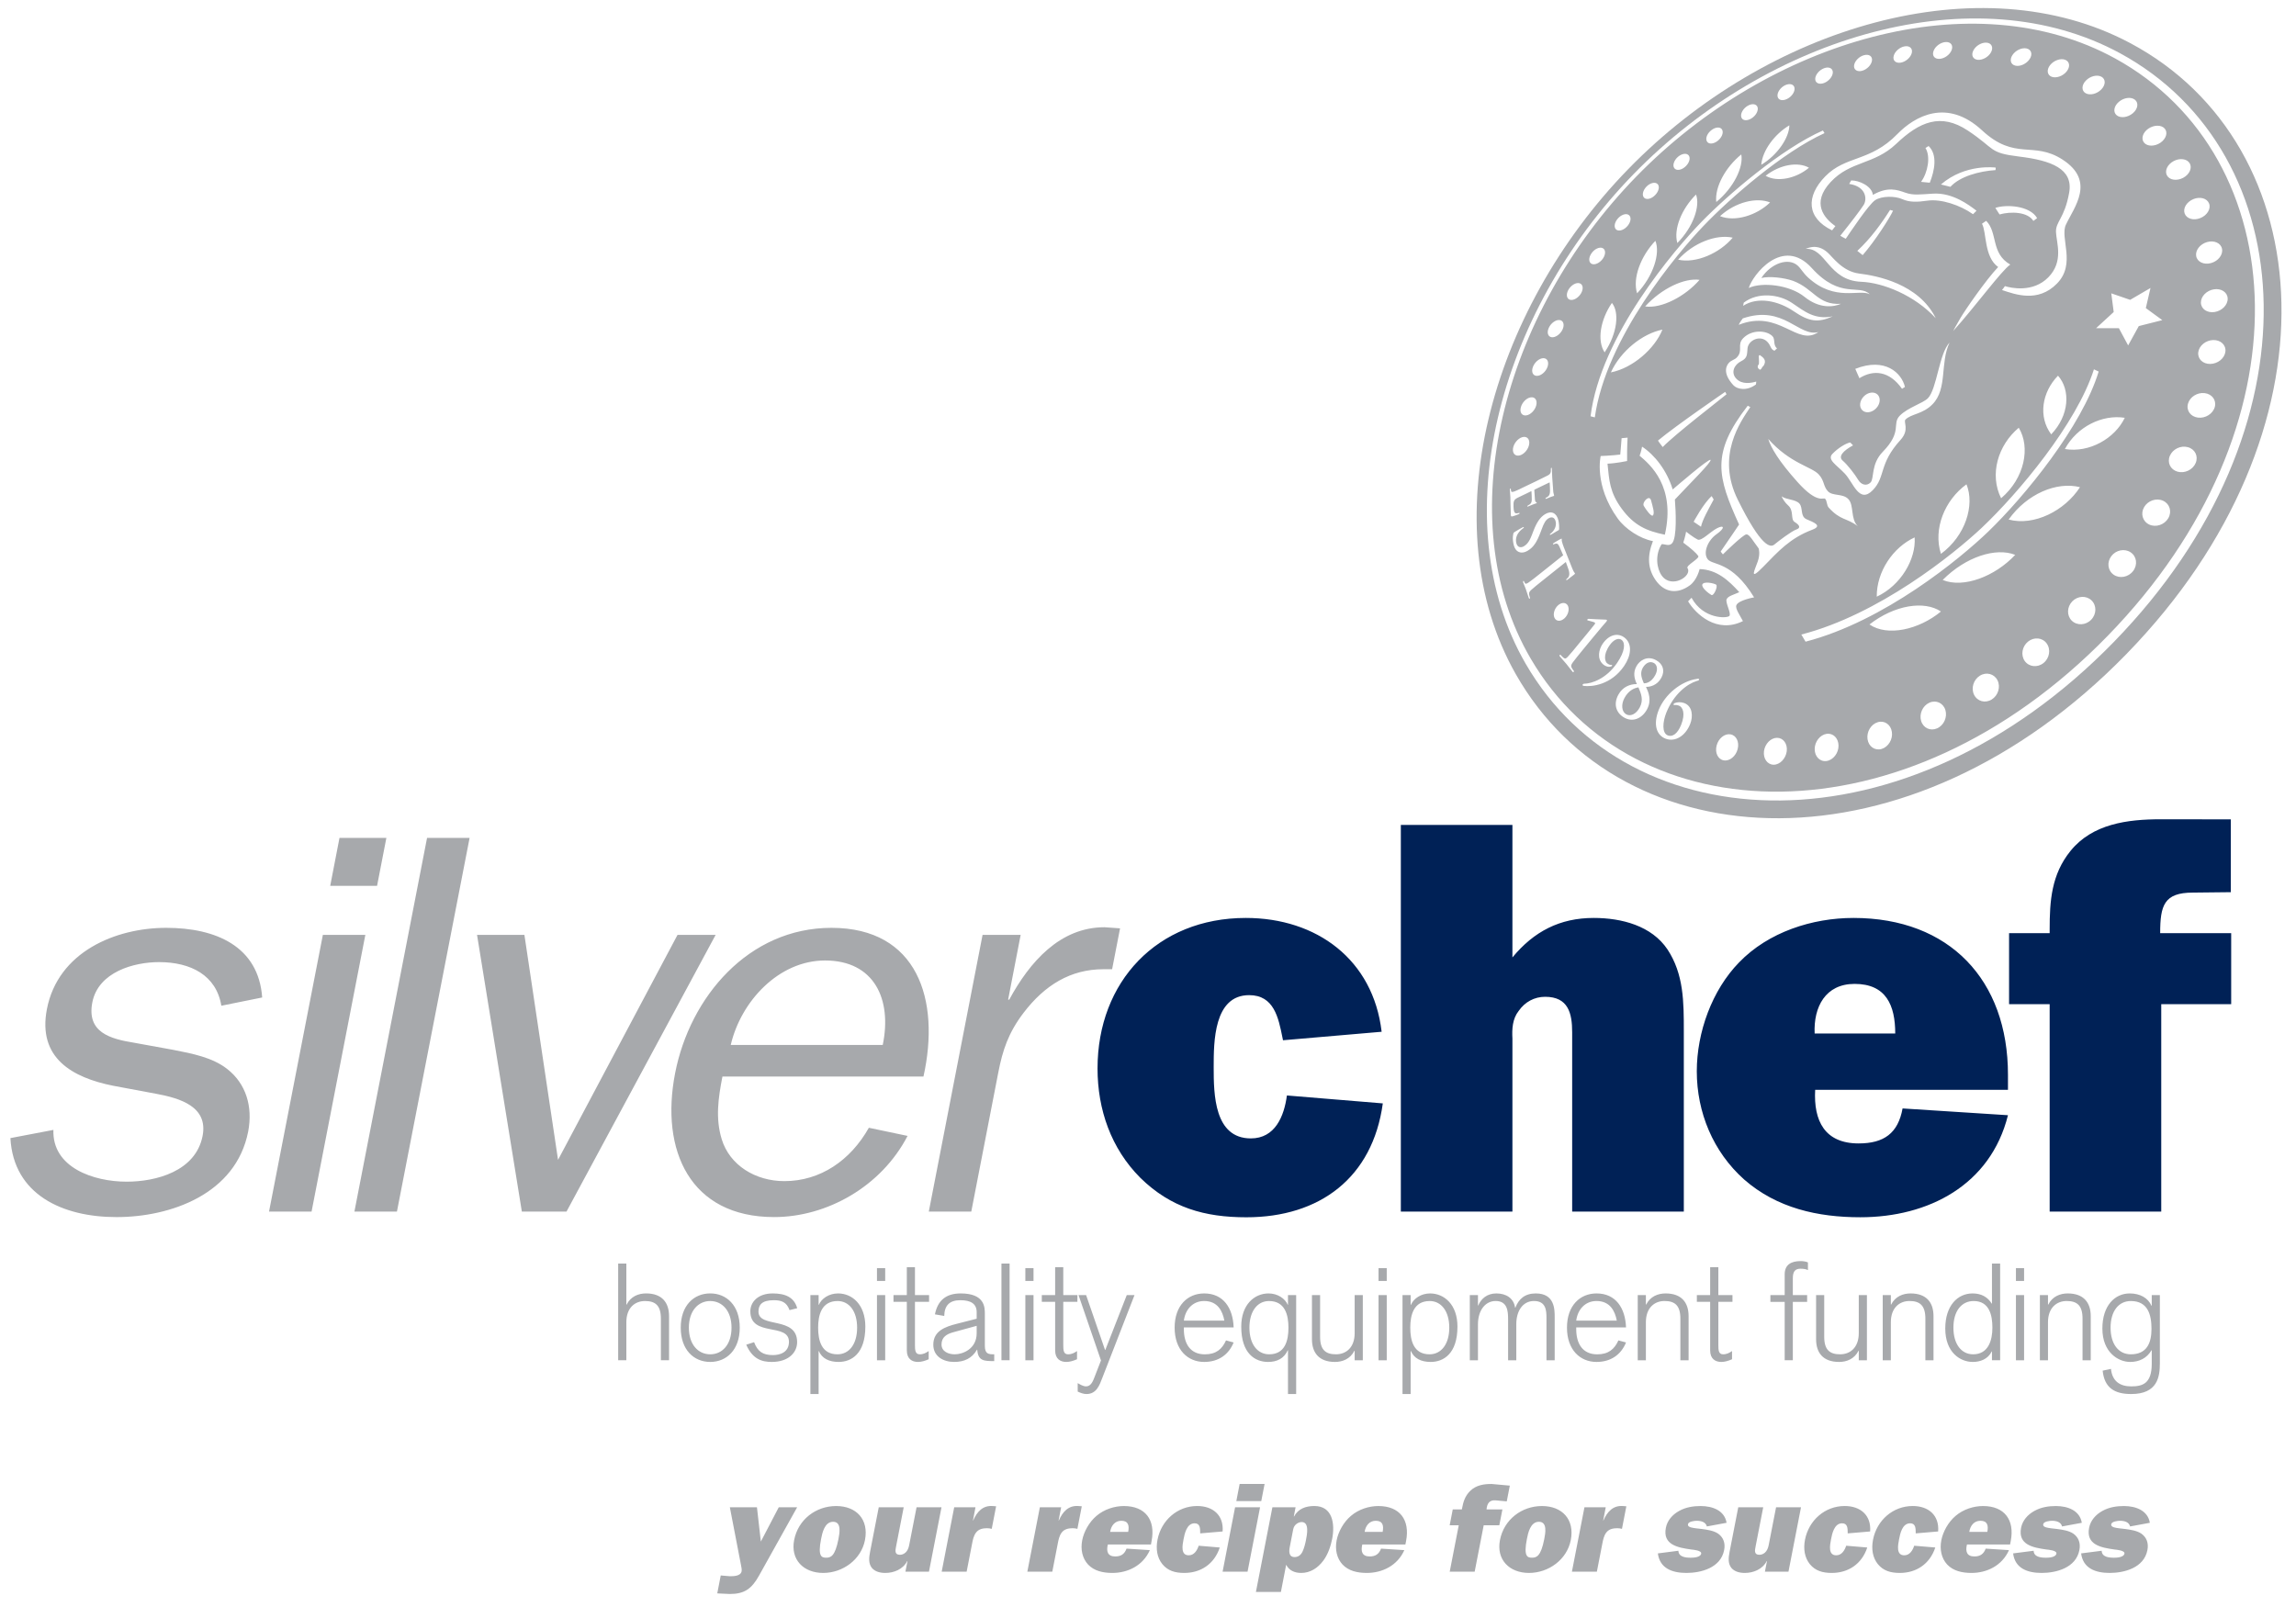
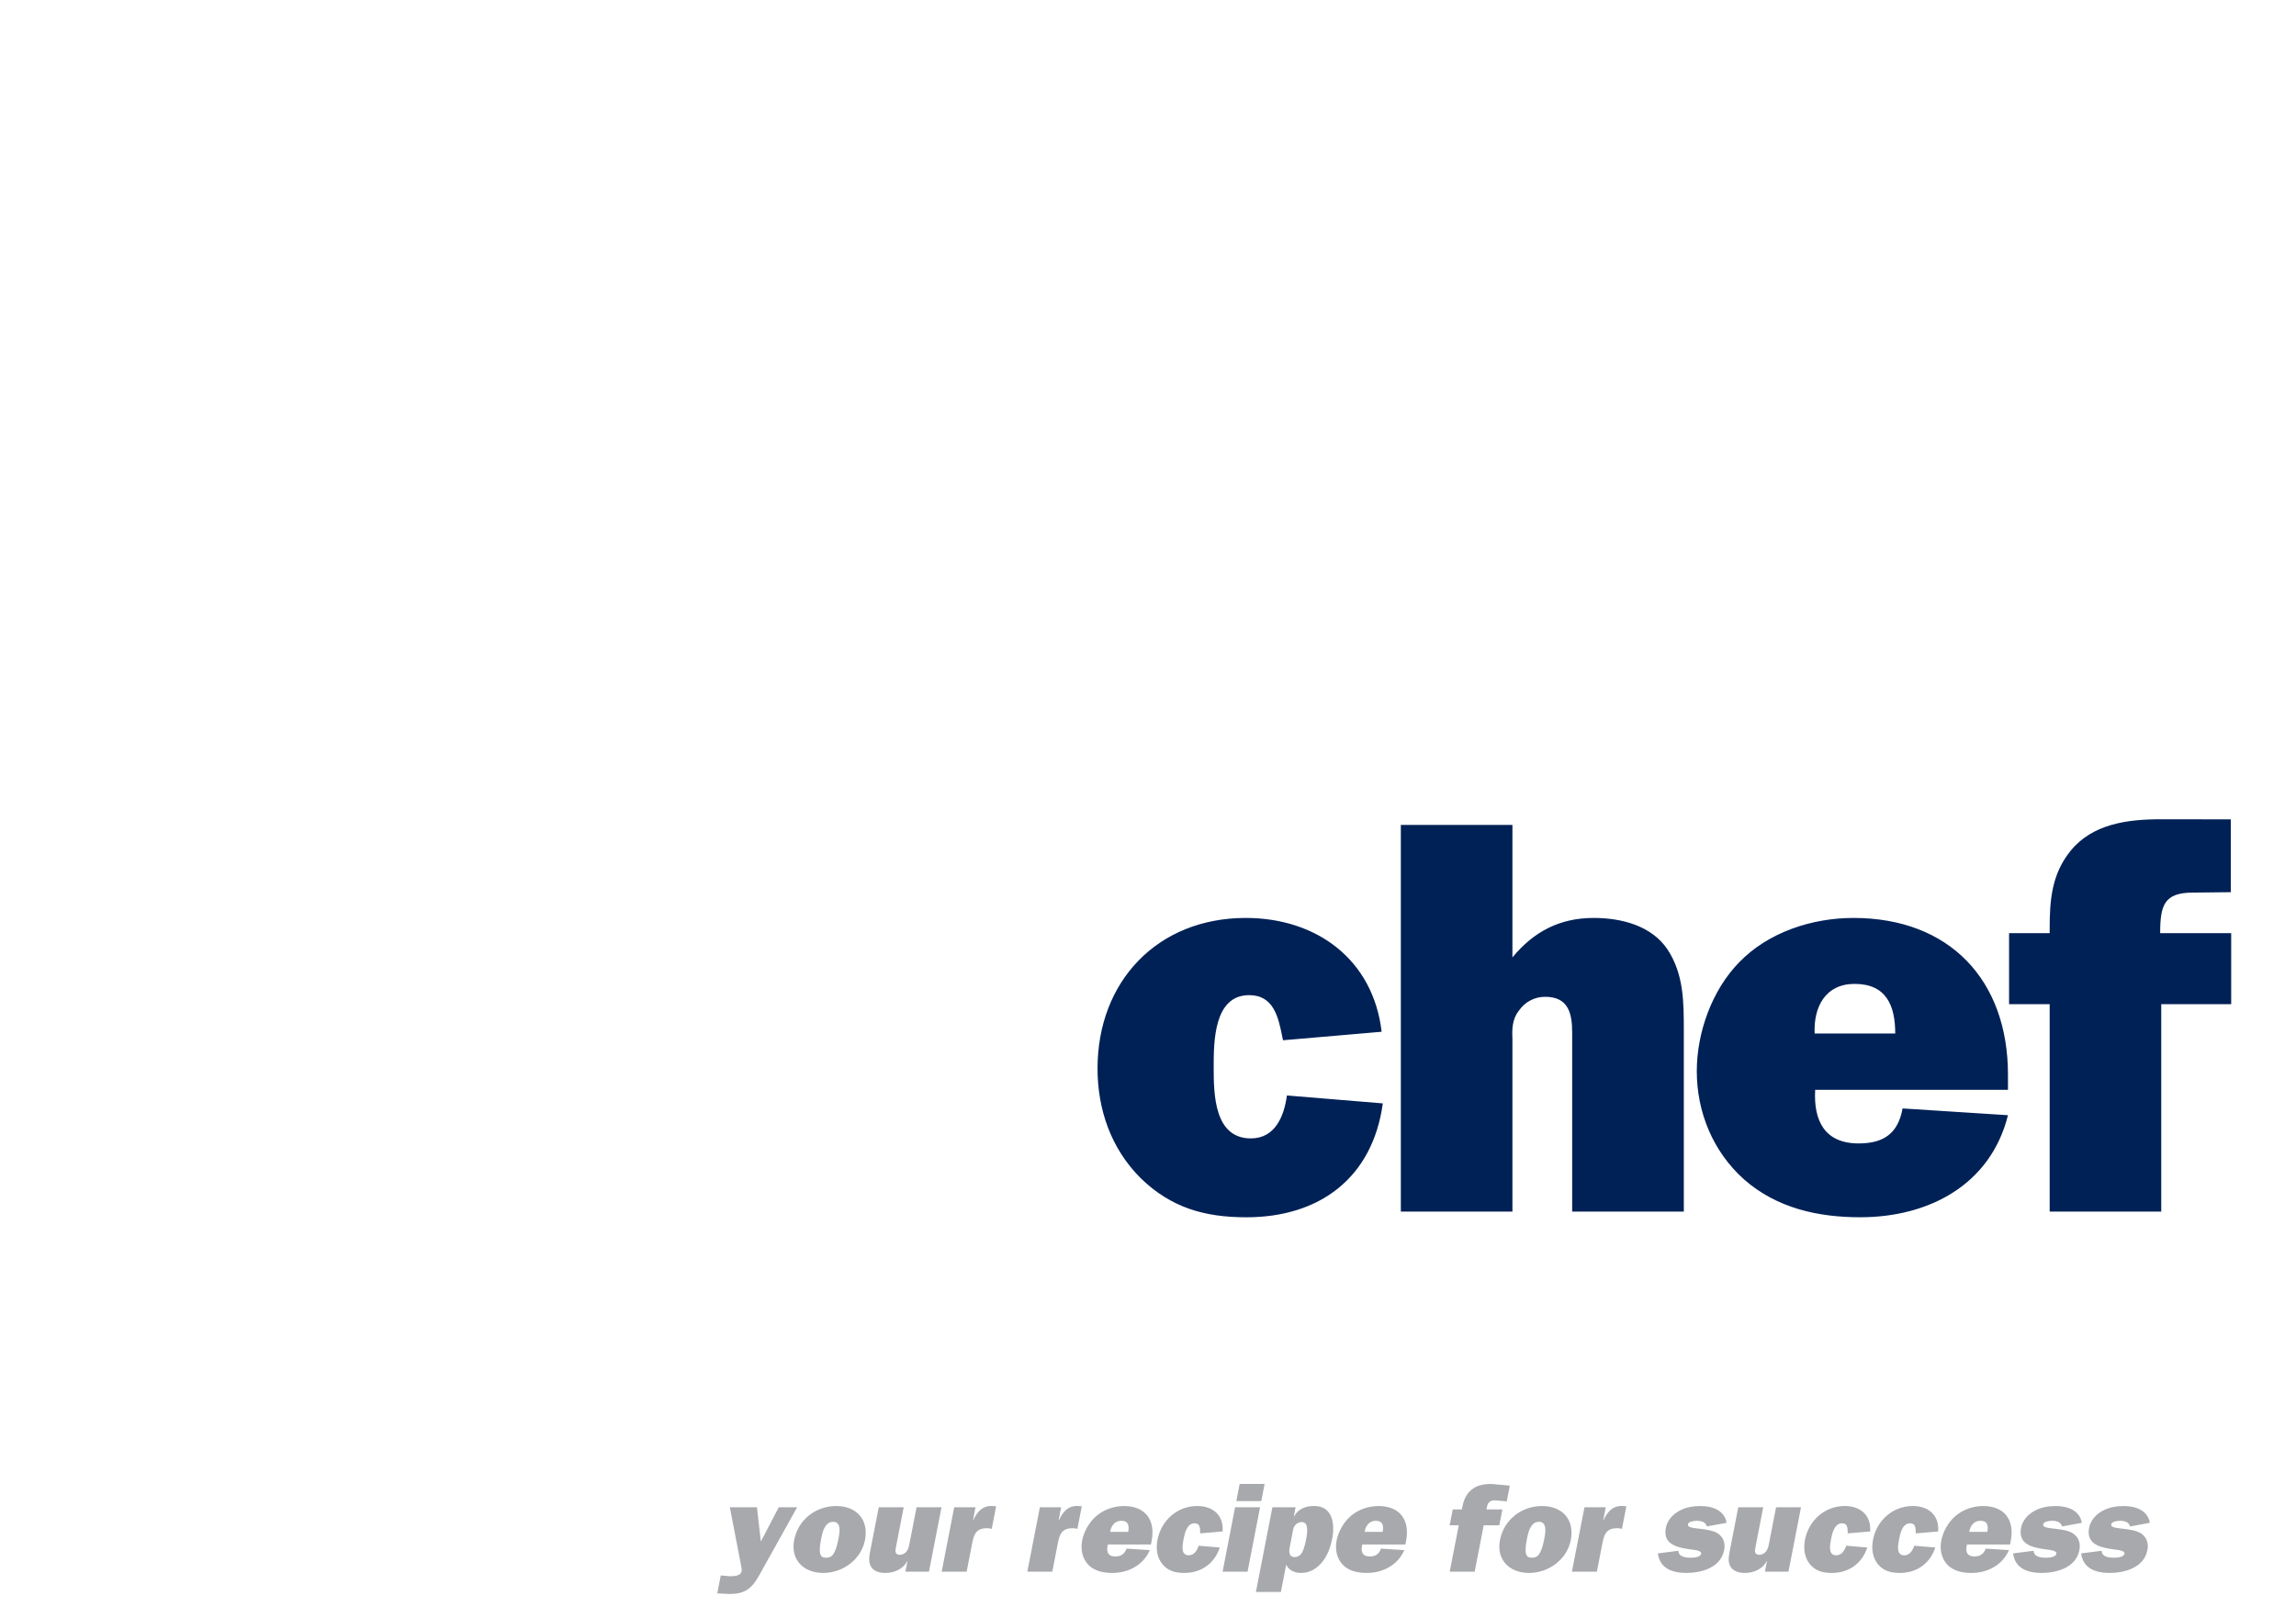
<svg xmlns="http://www.w3.org/2000/svg" width="100px" height="70px" viewBox="0 0 100 70" version="1.1">
  <title>silverchef</title>
  <desc>Created with Sketch.</desc>
  <defs />
  <g id="Lender-logos" stroke="none" stroke-width="1" fill="none" fill-rule="evenodd">
    <g id="silverchef" transform="translate(-50, -5)">
      <g transform="translate(50, 5)">
        <path d="M33.059,68.632 C32.737,69.214 32.415,69.433 31.789,69.433 L31.332,69.412 L31.24,69.406 L31.391,68.626 L31.78,68.659 C31.929,68.659 32.257,68.664 32.3,68.445 C32.315,68.363 32.29,68.269 32.277,68.193 L31.788,65.656 L32.968,65.656 L33.138,67.15 L33.918,65.656 L34.719,65.656 L33.059,68.632 Z M37.673,67.085 C37.507,67.935 36.708,68.516 35.852,68.516 C34.995,68.516 34.423,67.935 34.588,67.085 C34.763,66.184 35.54,65.602 36.419,65.602 C37.297,65.602 37.848,66.184 37.673,67.085 Z M35.76,67.045 C35.613,67.797 35.784,67.852 35.981,67.852 C36.179,67.852 36.37,67.797 36.517,67.045 C36.569,66.777 36.659,66.288 36.286,66.288 C35.912,66.288 35.812,66.777 35.76,67.045 Z M39.435,68.461 L39.524,68.001 L39.513,68.001 C39.327,68.363 38.925,68.516 38.562,68.516 C38.331,68.516 38.117,68.461 37.977,68.302 C37.819,68.104 37.845,67.857 37.896,67.594 L38.273,65.656 L39.36,65.656 L39.03,67.353 C38.995,67.534 38.952,67.726 39.199,67.726 C39.309,67.726 39.425,67.666 39.494,67.567 C39.561,67.474 39.585,67.374 39.605,67.27 L39.92,65.656 L41.006,65.656 L40.46,68.461 L39.435,68.461 Z M42.386,66.233 C42.554,65.843 42.811,65.569 43.239,65.602 L43.385,65.613 L43.194,66.596 C43.131,66.579 43.061,66.568 42.991,66.568 C42.815,66.568 42.627,66.601 42.509,66.76 C42.405,66.897 42.369,67.078 42.338,67.243 L42.101,68.461 L41.014,68.461 L41.559,65.657 L42.486,65.657 L42.376,66.233 L42.386,66.233 Z M46.117,66.233 C46.285,65.843 46.542,65.569 46.969,65.602 L47.116,65.613 L46.925,66.596 C46.862,66.579 46.792,66.568 46.722,66.568 C46.546,66.568 46.358,66.601 46.239,66.76 C46.136,66.897 46.1,67.078 46.069,67.243 L45.832,68.461 L44.745,68.461 L45.29,65.657 L46.217,65.657 L46.106,66.233 L46.117,66.233 Z M50.081,67.523 C49.778,68.204 49.113,68.516 48.449,68.516 C48.037,68.516 47.654,68.429 47.39,68.15 C47.141,67.879 47.056,67.496 47.134,67.095 C47.207,66.717 47.436,66.304 47.751,66.035 C48.094,65.739 48.549,65.602 48.95,65.602 C49.883,65.602 50.336,66.205 50.156,67.127 L50.129,67.277 L48.251,67.277 C48.176,67.578 48.243,67.798 48.573,67.798 C48.819,67.798 48.976,67.699 49.066,67.457 L50.081,67.523 Z M49.137,66.727 C49.191,66.453 49.144,66.244 48.836,66.244 C48.551,66.244 48.391,66.469 48.352,66.727 L49.137,66.727 Z M53.126,67.408 C52.886,68.132 52.295,68.516 51.581,68.516 C51.176,68.516 50.864,68.423 50.624,68.132 C50.394,67.846 50.336,67.468 50.414,67.068 C50.579,66.223 51.281,65.601 52.143,65.601 C52.834,65.601 53.304,66.008 53.25,66.71 L52.273,66.793 L52.273,66.766 C52.272,66.573 52.271,66.354 52.03,66.354 C51.684,66.354 51.595,66.81 51.547,67.056 C51.496,67.32 51.419,67.748 51.775,67.748 C52.011,67.748 52.141,67.534 52.207,67.331 L53.126,67.408 Z M54.933,65.388 L53.847,65.388 L53.991,64.641 L55.078,64.641 L54.933,65.388 Z M54.336,68.461 L53.249,68.461 L53.793,65.656 L54.881,65.656 L54.336,68.461 Z M56.428,65.656 L56.35,66.057 L56.361,66.057 C56.543,65.717 56.873,65.601 57.246,65.601 C58.035,65.601 58.15,66.369 58.022,67.029 C57.961,67.341 57.843,67.699 57.641,67.973 C57.394,68.308 57.063,68.516 56.673,68.516 C56.382,68.516 56.14,68.406 56.018,68.159 L55.788,69.345 L54.7,69.345 L55.418,65.656 L56.428,65.656 Z M56.178,67.369 C56.138,67.567 56.122,67.825 56.385,67.825 C56.539,67.825 56.653,67.742 56.727,67.594 C56.8,67.441 56.85,67.243 56.88,67.084 C56.925,66.854 57.038,66.299 56.693,66.299 C56.6,66.299 56.503,66.343 56.429,66.414 C56.341,66.502 56.329,66.59 56.308,66.699 L56.178,67.369 Z M61.164,67.523 C60.861,68.204 60.195,68.516 59.532,68.516 C59.12,68.516 58.737,68.429 58.473,68.15 C58.222,67.879 58.139,67.496 58.216,67.095 C58.29,66.717 58.518,66.304 58.834,66.035 C59.177,65.739 59.632,65.602 60.033,65.602 C60.965,65.602 61.419,66.205 61.24,67.127 L61.211,67.277 L59.334,67.277 C59.259,67.578 59.326,67.798 59.655,67.798 C59.902,67.798 60.059,67.699 60.15,67.457 L61.164,67.523 Z M60.22,66.727 C60.273,66.453 60.226,66.244 59.919,66.244 C59.634,66.244 59.475,66.469 59.435,66.727 L60.22,66.727 Z M64.228,68.461 L63.141,68.461 L63.534,66.441 L63.139,66.441 L63.273,65.75 L63.669,65.75 L63.677,65.711 C63.729,65.438 63.796,65.179 64.027,64.949 C64.292,64.684 64.642,64.641 64.965,64.641 L65.759,64.713 L65.625,65.399 L65.14,65.354 C64.875,65.333 64.768,65.486 64.744,65.75 L65.436,65.75 L65.301,66.441 L64.621,66.441 L64.228,68.461 Z M69.835,66.233 C70.004,65.843 70.26,65.569 70.688,65.602 L70.834,65.613 L70.643,66.596 C70.581,66.579 70.511,66.568 70.44,66.568 C70.264,66.568 70.076,66.601 69.958,66.76 C69.854,66.897 69.819,67.078 69.787,67.243 L69.55,68.461 L68.463,68.461 L69.009,65.657 L69.936,65.657 L69.825,66.233 L69.835,66.233 Z M73.101,67.55 C73.11,67.819 73.405,67.853 73.641,67.853 C73.751,67.853 74.06,67.842 74.093,67.677 C74.12,67.534 73.753,67.506 73.655,67.495 C73.084,67.413 72.409,67.297 72.555,66.551 C72.617,66.233 72.836,65.98 73.131,65.816 C73.438,65.646 73.76,65.602 74.073,65.602 C74.6,65.602 75.115,65.805 75.199,66.332 L74.34,66.491 C74.295,66.299 74.091,66.244 73.899,66.244 C73.81,66.244 73.542,66.271 73.518,66.392 C73.502,66.48 73.588,66.518 73.656,66.535 C73.77,66.567 73.987,66.585 74.115,66.601 C74.361,66.634 74.638,66.672 74.838,66.809 C75.063,66.975 75.153,67.221 75.093,67.523 C74.943,68.297 74.083,68.516 73.451,68.516 C72.826,68.516 72.289,68.314 72.207,67.665 L73.101,67.55 Z M76.869,68.461 L76.959,68.001 L76.948,68.001 C76.762,68.363 76.359,68.516 75.997,68.516 C75.766,68.516 75.552,68.461 75.412,68.302 C75.253,68.104 75.28,67.857 75.331,67.594 L75.708,65.656 L76.795,65.656 L76.465,67.353 C76.43,67.534 76.386,67.726 76.633,67.726 C76.743,67.726 76.86,67.666 76.928,67.567 C76.996,67.474 77.02,67.374 77.04,67.27 L77.355,65.656 L78.441,65.656 L77.895,68.461 L76.869,68.461 Z M81.327,67.408 C81.088,68.132 80.497,68.516 79.782,68.516 C79.377,68.516 79.065,68.423 78.825,68.132 C78.596,67.846 78.538,67.468 78.615,67.068 C78.78,66.223 79.483,65.601 80.344,65.601 C81.036,65.601 81.505,66.008 81.452,66.71 L80.475,66.793 L80.475,66.766 C80.473,66.573 80.472,66.354 80.231,66.354 C79.885,66.354 79.796,66.81 79.748,67.056 C79.697,67.32 79.62,67.748 79.976,67.748 C80.212,67.748 80.342,67.534 80.409,67.331 L81.327,67.408 Z M84.29,67.408 C84.05,68.132 83.459,68.516 82.745,68.516 C82.34,68.516 82.028,68.423 81.788,68.132 C81.558,67.846 81.5,67.468 81.578,67.068 C81.742,66.223 82.445,65.601 83.307,65.601 C83.998,65.601 84.469,66.008 84.414,66.71 L83.437,66.793 L83.437,66.766 C83.436,66.573 83.434,66.354 83.195,66.354 C82.847,66.354 82.759,66.81 82.711,67.056 C82.66,67.32 82.582,67.748 82.939,67.748 C83.175,67.748 83.305,67.534 83.371,67.331 L84.29,67.408 Z M87.499,67.523 C87.196,68.204 86.531,68.516 85.868,68.516 C85.456,68.516 85.072,68.429 84.808,68.15 C84.559,67.879 84.475,67.496 84.552,67.095 C84.626,66.717 84.854,66.304 85.169,66.035 C85.513,65.739 85.968,65.602 86.369,65.602 C87.301,65.602 87.754,66.205 87.576,67.127 L87.547,67.277 L85.669,67.277 C85.594,67.578 85.661,67.798 85.991,67.798 C86.238,67.798 86.394,67.699 86.485,67.457 L87.499,67.523 Z M86.556,66.727 C86.609,66.453 86.562,66.244 86.255,66.244 C85.969,66.244 85.81,66.469 85.77,66.727 L86.556,66.727 Z M88.573,67.55 C88.582,67.819 88.877,67.853 89.113,67.853 C89.223,67.853 89.532,67.842 89.565,67.677 C89.592,67.534 89.224,67.506 89.127,67.495 C88.556,67.413 87.882,67.297 88.026,66.551 C88.088,66.233 88.308,65.98 88.603,65.816 C88.91,65.646 89.233,65.602 89.545,65.602 C90.072,65.602 90.586,65.805 90.671,66.332 L89.811,66.491 C89.767,66.299 89.563,66.244 89.371,66.244 C89.283,66.244 89.014,66.271 88.99,66.392 C88.973,66.48 89.06,66.518 89.128,66.535 C89.241,66.567 89.458,66.585 89.587,66.601 C89.833,66.634 90.11,66.672 90.309,66.809 C90.535,66.975 90.624,67.221 90.565,67.523 C90.415,68.297 89.555,68.516 88.923,68.516 C88.298,68.516 87.761,68.314 87.679,67.665 L88.573,67.55 Z M91.536,67.55 C91.544,67.819 91.84,67.853 92.075,67.853 C92.185,67.853 92.495,67.842 92.528,67.677 C92.555,67.534 92.187,67.506 92.09,67.495 C91.519,67.413 90.844,67.297 90.989,66.551 C91.051,66.233 91.27,65.98 91.565,65.816 C91.873,65.646 92.195,65.602 92.508,65.602 C93.035,65.602 93.549,65.805 93.634,66.332 L92.774,66.491 C92.729,66.299 92.526,66.244 92.334,66.244 C92.245,66.244 91.977,66.271 91.953,66.392 C91.936,66.48 92.023,66.518 92.09,66.535 C92.204,66.567 92.421,66.585 92.55,66.601 C92.796,66.634 93.073,66.672 93.272,66.809 C93.498,66.975 93.587,67.221 93.528,67.523 C93.378,68.297 92.518,68.516 91.885,68.516 C91.26,68.516 90.724,68.314 90.641,67.665 L91.536,67.55 Z M68.414,67.085 C68.248,67.935 67.449,68.516 66.593,68.516 C65.736,68.516 65.164,67.935 65.329,67.085 C65.504,66.184 66.281,65.602 67.16,65.602 C68.038,65.602 68.589,66.184 68.414,67.085 Z M66.501,67.045 C66.354,67.797 66.525,67.852 66.722,67.852 C66.92,67.852 67.111,67.797 67.258,67.045 C67.311,66.777 67.4,66.288 67.026,66.288 C66.653,66.288 66.553,66.777 66.501,67.045 Z" id="subtagline" fill="#A7A9AC" />
-         <path d="M92.806,56.672 C92.272,56.672 91.924,57.116 91.924,57.832 C91.924,58.549 92.272,58.993 92.806,58.993 C93.493,58.993 93.706,58.514 93.706,57.887 C93.706,57.275 93.553,56.672 92.806,56.672 L92.806,56.672 Z M91.941,59.627 C91.998,60.177 92.345,60.39 92.823,60.39 C93.319,60.39 93.717,60.267 93.717,59.407 L93.717,58.822 L93.71,58.811 C93.499,59.172 93.161,59.325 92.776,59.325 C92.272,59.325 91.567,58.922 91.567,57.868 C91.567,56.874 92.107,56.341 92.758,56.341 C93.201,56.341 93.553,56.53 93.706,56.878 L93.717,56.878 L93.717,56.412 L94.071,56.412 L94.071,59.378 C94.071,59.965 93.977,60.723 92.823,60.723 C92.097,60.723 91.656,60.455 91.579,59.705 L91.941,59.627 Z M88.845,56.412 L89.198,56.412 L89.198,56.828 L89.211,56.828 C89.388,56.472 89.726,56.341 90.057,56.341 C90.755,56.341 91.06,56.743 91.06,57.329 L91.06,59.252 L90.703,59.252 L90.703,57.438 C90.703,56.862 90.462,56.671 90.01,56.671 C89.586,56.671 89.198,56.955 89.198,57.597 L89.198,59.252 L88.845,59.252 L88.845,56.412 Z M87.802,59.252 L87.802,56.412 L88.157,56.412 L88.157,59.252 L87.802,59.252 Z M87.802,55.797 L87.802,55.239 L88.157,55.239 L88.157,55.797 L87.802,55.797 Z M86.758,58.869 L86.747,58.869 C86.581,59.208 86.246,59.325 85.92,59.325 C85.386,59.325 84.724,58.922 84.724,57.869 C84.724,56.874 85.261,56.341 85.913,56.341 C86.308,56.341 86.576,56.507 86.747,56.785 L86.758,56.785 L86.758,55.039 L87.114,55.039 L87.114,59.251 L86.758,59.251 L86.758,58.869 Z M85.936,58.993 C86.599,58.993 86.777,58.387 86.777,57.832 C86.777,57.275 86.636,56.672 85.961,56.672 C85.426,56.672 85.079,57.116 85.079,57.832 C85.079,58.549 85.426,58.993 85.936,58.993 Z M82,56.412 L82.354,56.412 L82.354,56.828 L82.366,56.828 C82.544,56.472 82.882,56.341 83.214,56.341 C83.911,56.341 84.212,56.743 84.212,57.329 L84.212,59.252 L83.858,59.252 L83.858,57.438 C83.858,56.862 83.614,56.671 83.167,56.671 C82.74,56.671 82.354,56.955 82.354,57.597 L82.354,59.252 L82,59.252 L82,56.412 Z M80.957,58.838 L80.946,58.838 C80.768,59.195 80.429,59.325 80.099,59.325 C79.399,59.325 79.098,58.922 79.098,58.336 L79.098,56.412 L79.452,56.412 L79.452,58.231 C79.452,58.802 79.695,58.993 80.146,58.993 C80.572,58.993 80.957,58.711 80.957,58.069 L80.957,56.412 L81.312,56.412 L81.312,59.252 L80.957,59.252 L80.957,58.838 Z M77.73,56.709 L77.108,56.709 L77.108,56.412 L77.73,56.412 L77.73,55.511 C77.73,55.082 78.021,54.932 78.427,54.932 C78.496,54.932 78.655,54.944 78.743,54.991 L78.743,55.326 C78.671,55.287 78.569,55.264 78.417,55.264 C78.174,55.264 78.085,55.399 78.085,55.684 L78.085,56.412 L78.708,56.412 L78.708,56.709 L78.085,56.709 L78.085,59.251 L77.73,59.251 L77.73,56.709 Z M73.905,56.412 L74.484,56.412 L74.484,55.197 L74.841,55.197 L74.841,56.412 L75.456,56.412 L75.456,56.708 L74.841,56.708 L74.841,58.583 C74.841,58.798 74.846,58.993 75.046,58.993 C75.213,58.993 75.319,58.93 75.437,58.851 L75.437,59.208 C75.268,59.283 75.112,59.325 74.971,59.325 C74.715,59.325 74.484,59.196 74.484,58.822 L74.484,56.708 L73.905,56.708 L73.905,56.412 Z M71.33,56.412 L71.685,56.412 L71.685,56.828 L71.697,56.828 C71.875,56.472 72.21,56.341 72.544,56.341 C73.242,56.341 73.545,56.743 73.545,57.329 L73.545,59.252 L73.187,59.252 L73.187,57.438 C73.187,56.862 72.945,56.671 72.495,56.671 C72.07,56.671 71.685,56.955 71.685,57.597 L71.685,59.252 L71.33,59.252 L71.33,56.412 Z M68.651,57.821 L68.651,57.898 C68.651,58.53 68.93,58.994 69.565,58.994 C70.055,58.994 70.317,58.768 70.488,58.387 L70.82,58.477 C70.605,59.006 70.162,59.325 69.534,59.325 C68.824,59.325 68.248,58.802 68.248,57.831 C68.248,56.862 68.824,56.341 69.534,56.341 C70.376,56.341 70.789,56.98 70.82,57.821 L68.651,57.821 Z M70.418,57.526 C70.34,57.111 70.126,56.671 69.534,56.671 C69.032,56.671 68.711,57.051 68.651,57.526 L70.418,57.526 Z M64.016,56.412 L64.371,56.412 L64.371,56.868 L64.383,56.868 C64.508,56.566 64.773,56.341 65.171,56.341 C65.59,56.341 65.928,56.542 65.989,56.962 L66.001,56.962 C66.147,56.577 66.419,56.341 66.889,56.341 C67.713,56.341 67.713,57.034 67.713,57.377 L67.713,59.252 L67.355,59.252 L67.355,57.418 C67.355,57.097 67.343,56.671 66.811,56.671 C66.312,56.671 66.041,57.121 66.041,57.673 L66.041,59.252 L65.684,59.252 L65.684,57.466 C65.684,57.097 65.649,56.671 65.14,56.671 C64.701,56.671 64.371,57.063 64.371,57.691 L64.371,59.252 L64.016,59.252 L64.016,56.412 Z M61.085,56.412 L61.439,56.412 L61.439,56.837 L61.452,56.837 C61.564,56.567 61.892,56.341 62.286,56.341 C62.906,56.341 63.478,56.831 63.478,57.785 C63.478,58.965 62.873,59.325 62.311,59.325 C61.895,59.325 61.589,59.172 61.452,58.852 L61.439,58.852 L61.439,60.723 L61.085,60.723 L61.085,56.412 Z M62.27,56.672 C61.564,56.672 61.423,57.289 61.423,57.832 C61.423,58.387 61.564,58.993 62.262,58.993 C62.772,58.993 63.122,58.549 63.122,57.832 C63.122,57.116 62.772,56.672 62.27,56.672 Z M60.041,59.252 L60.041,56.412 L60.398,56.412 L60.398,59.252 L60.041,59.252 Z M60.041,55.797 L60.041,55.239 L60.398,55.239 L60.398,55.797 L60.041,55.797 Z M59.001,58.838 L58.99,58.838 C58.81,59.195 58.472,59.325 58.142,59.325 C57.445,59.325 57.141,58.922 57.141,58.336 L57.141,56.412 L57.496,56.412 L57.496,58.231 C57.496,58.802 57.739,58.993 58.188,58.993 C58.616,58.993 59.001,58.711 59.001,58.069 L59.001,56.412 L59.356,56.412 L59.356,59.252 L59.001,59.252 L59.001,58.838 Z M56.097,60.722 L56.097,58.816 L56.087,58.816 C55.928,59.175 55.616,59.325 55.23,59.325 C54.666,59.325 54.061,58.965 54.061,57.785 C54.061,56.831 54.632,56.341 55.251,56.341 C55.648,56.341 55.975,56.567 56.087,56.837 L56.097,56.837 L56.097,56.412 L56.453,56.412 L56.453,60.722 L56.097,60.722 Z M55.277,58.993 C55.975,58.993 56.117,58.387 56.117,57.832 C56.117,57.288 55.975,56.672 55.27,56.672 C54.766,56.672 54.417,57.116 54.417,57.832 C54.417,58.549 54.766,58.993 55.277,58.993 Z M51.562,57.821 L51.562,57.898 C51.562,58.53 51.841,58.994 52.476,58.994 C52.966,58.994 53.227,58.768 53.398,58.387 L53.73,58.477 C53.516,59.006 53.072,59.325 52.446,59.325 C51.734,59.325 51.16,58.802 51.16,57.831 C51.16,56.862 51.734,56.341 52.446,56.341 C53.286,56.341 53.701,56.98 53.73,57.821 L51.562,57.821 Z M53.326,57.526 C53.248,57.111 53.036,56.671 52.446,56.671 C51.941,56.671 51.622,57.051 51.562,57.526 L53.326,57.526 Z M46.974,56.412 L47.304,56.412 L48.129,58.803 L48.141,58.803 L49.076,56.412 L49.413,56.412 L48.011,60.018 C47.886,60.344 47.755,60.723 47.319,60.723 C47.181,60.723 47.057,60.67 46.938,60.616 L46.938,60.248 C47.046,60.307 47.175,60.39 47.304,60.39 C47.52,60.39 47.609,60.143 47.662,60.008 L47.952,59.261 L46.974,56.412 Z M45.375,56.412 L45.956,56.412 L45.956,55.197 L46.31,55.197 L46.31,56.412 L46.925,56.412 L46.925,56.708 L46.31,56.708 L46.31,58.583 C46.31,58.798 46.315,58.993 46.516,58.993 C46.684,58.993 46.79,58.93 46.909,58.851 L46.909,59.208 C46.736,59.283 46.582,59.325 46.441,59.325 C46.186,59.325 45.956,59.196 45.956,58.822 L45.956,56.708 L45.375,56.708 L45.375,56.412 Z M44.658,59.252 L44.658,56.412 L45.014,56.412 L45.014,59.252 L44.658,59.252 Z M44.658,55.797 L44.658,55.239 L45.014,55.239 L45.014,55.797 L44.658,55.797 Z M43.617,59.251 L43.617,55.039 L43.972,55.039 L43.972,59.251 L43.617,59.251 Z M43.303,59.288 C42.864,59.288 42.598,59.288 42.563,58.791 L42.552,58.791 C42.331,59.175 41.989,59.325 41.556,59.325 C41.095,59.325 40.649,59.093 40.649,58.575 C40.649,57.969 41.176,57.791 41.667,57.665 L42.538,57.443 L42.538,57.157 C42.538,56.79 42.28,56.636 41.828,56.636 C41.353,56.636 41.136,56.867 41.125,57.322 L40.72,57.252 C40.841,56.643 41.206,56.341 41.841,56.341 C42.894,56.341 42.894,56.95 42.894,57.23 L42.894,58.621 C42.894,58.986 43.059,58.993 43.303,58.993 L43.303,59.288 Z M41.584,58.993 C41.929,58.993 42.538,58.761 42.538,58.076 L42.538,57.752 L41.514,58.033 C41.229,58.111 41.007,58.247 41.007,58.565 C41.007,58.88 41.32,58.993 41.584,58.993 Z M38.915,56.412 L39.496,56.412 L39.496,55.197 L39.85,55.197 L39.85,56.412 L40.465,56.412 L40.465,56.708 L39.85,56.708 L39.85,58.583 C39.85,58.798 39.858,58.993 40.057,58.993 C40.225,58.993 40.33,58.93 40.448,58.851 L40.448,59.208 C40.278,59.283 40.123,59.325 39.981,59.325 C39.725,59.325 39.496,59.196 39.496,58.822 L39.496,56.708 L38.915,56.708 L38.915,56.412 Z M38.196,59.252 L38.196,56.412 L38.554,56.412 L38.554,59.252 L38.196,59.252 Z M38.196,55.797 L38.196,55.239 L38.554,55.239 L38.554,55.797 L38.196,55.797 Z M35.296,56.412 L35.654,56.412 L35.654,56.837 L35.664,56.837 C35.776,56.567 36.102,56.341 36.5,56.341 C37.121,56.341 37.689,56.831 37.689,57.785 C37.689,58.965 37.086,59.325 36.523,59.325 C36.108,59.325 35.8,59.172 35.664,58.852 L35.654,58.852 L35.654,60.723 L35.296,60.723 L35.296,56.412 Z M36.481,56.672 C35.776,56.672 35.633,57.289 35.633,57.832 C35.633,58.387 35.776,58.993 36.474,58.993 C36.986,58.993 37.331,58.549 37.331,57.832 C37.331,57.116 36.986,56.672 36.481,56.672 Z M32.843,58.465 C33,58.874 33.224,59.027 33.667,59.027 C33.959,59.027 34.362,58.916 34.362,58.448 C34.362,57.602 32.68,58.255 32.68,57.122 C32.68,56.713 33.017,56.341 33.652,56.341 C34.207,56.341 34.587,56.508 34.722,56.985 L34.387,57.068 C34.26,56.713 34.03,56.636 33.702,56.636 C33.17,56.636 33.035,56.851 33.035,57.134 C33.035,57.869 34.718,57.318 34.718,58.461 C34.718,58.93 34.326,59.325 33.614,59.325 C33.189,59.325 32.776,59.208 32.502,58.574 L32.843,58.465 Z M30.933,56.34 C31.642,56.34 32.219,56.862 32.219,57.832 C32.219,58.802 31.642,59.325 30.933,59.325 C30.223,59.325 29.649,58.802 29.649,57.832 C29.649,56.862 30.223,56.34 30.933,56.34 Z M30.003,57.832 C30.003,58.566 30.406,58.993 30.933,58.993 C31.46,58.993 31.861,58.566 31.861,57.832 C31.861,57.105 31.46,56.672 30.933,56.672 C30.406,56.672 30.003,57.105 30.003,57.832 Z M26.924,55.039 L27.28,55.039 L27.28,56.831 L27.29,56.831 C27.469,56.472 27.807,56.34 28.138,56.34 C28.835,56.34 29.14,56.743 29.14,57.33 L29.14,59.251 L28.784,59.251 L28.784,57.438 C28.784,56.862 28.542,56.672 28.091,56.672 C27.664,56.672 27.28,56.955 27.28,57.597 L27.28,59.251 L26.924,59.251 L26.924,55.039 Z" id="tagline" fill="#A7A9AC" />
-         <path d="M44.454,40.722 L43.908,43.545 L43.956,43.545 C44.843,41.909 46.16,40.39 48.105,40.39 L48.783,40.438 L48.437,42.219 L48.058,42.219 C46.633,42.219 45.505,42.906 44.581,44.117 C43.913,44.993 43.669,45.753 43.483,46.7 L42.303,52.777 L40.453,52.777 L42.795,40.722 L44.454,40.722 Z M39.528,49.479 C38.386,51.684 36.016,53.015 33.715,53.015 C30.061,53.015 28.748,50.119 29.404,46.747 C30.05,43.427 32.605,40.416 36.212,40.416 C39.959,40.416 40.965,43.545 40.221,46.892 L31.465,46.892 C31.28,47.841 31.157,48.717 31.433,49.622 C31.78,50.76 32.905,51.449 34.163,51.449 C35.728,51.449 37.043,50.547 37.842,49.125 L39.528,49.479 Z M38.447,45.517 C38.861,43.523 38.073,41.838 35.935,41.838 C33.918,41.838 32.269,43.617 31.827,45.517 L38.447,45.517 Z M24.673,52.777 L22.729,52.777 L20.777,40.722 L22.84,40.722 L24.305,50.523 L29.509,40.722 L31.169,40.722 L24.673,52.777 Z M15.436,52.777 L18.6,36.499 L20.453,36.499 L17.288,52.777 L15.436,52.777 Z M16.423,38.586 L14.382,38.586 L14.786,36.499 L16.828,36.499 L16.423,38.586 Z M13.57,52.777 L11.717,52.777 L14.062,40.723 L15.912,40.723 L13.57,52.777 Z M2.326,49.218 C2.268,50.856 4.069,51.473 5.517,51.473 C6.799,51.473 8.524,51.021 8.824,49.479 C9.071,48.199 7.837,47.841 6.831,47.65 L4.93,47.295 C3.149,46.94 1.628,46.086 2.044,43.951 C2.529,41.46 5.031,40.416 7.24,40.416 C9.399,40.416 11.259,41.219 11.419,43.45 L9.64,43.809 C9.423,42.478 8.302,41.909 6.926,41.909 C5.835,41.909 4.281,42.335 4.021,43.664 C3.769,44.971 4.803,45.254 5.84,45.421 L7.536,45.729 C8.381,45.894 9.251,46.061 9.889,46.559 C10.714,47.199 11.018,48.199 10.809,49.29 C10.276,52.018 7.424,53.016 5.075,53.016 C2.726,53.016 0.589,52.041 0.453,49.575 L2.326,49.218 Z" id="silver" fill="#A7A9AC" />
        <path d="M94.131,52.777 L89.271,52.777 L89.271,43.74 L87.503,43.74 L87.503,40.647 L89.271,40.647 L89.271,40.476 C89.271,39.248 89.345,38.093 90.181,37.063 C91.137,35.885 92.66,35.687 94.11,35.687 L97.16,35.691 L97.16,38.863 L95.507,38.881 C94.252,38.881 94.084,39.441 94.084,40.647 L97.177,40.647 L97.177,43.74 L94.131,43.74 L94.131,52.777 Z M87.455,48.578 C86.695,51.621 83.993,53.023 81.023,53.023 C79.182,53.023 77.39,52.629 75.963,51.377 C74.615,50.174 73.902,48.457 73.902,46.663 C73.902,44.968 74.566,43.128 75.743,41.923 C77.02,40.598 78.933,39.985 80.728,39.985 C84.902,39.985 87.455,42.685 87.455,46.812 L87.455,47.473 L79.058,47.473 C78.984,48.824 79.475,49.807 80.95,49.807 C82.053,49.807 82.668,49.365 82.865,48.283 L87.455,48.578 Z M82.545,45.019 C82.545,43.792 82.15,42.858 80.775,42.858 C79.501,42.858 78.984,43.865 79.035,45.019 L82.545,45.019 Z M68.474,52.777 L68.474,44.968 C68.474,44.133 68.304,43.42 67.297,43.42 C66.829,43.42 66.414,43.644 66.144,44.036 C65.872,44.38 65.849,44.821 65.872,45.24 L65.872,52.777 L61.012,52.777 L61.012,35.933 L65.872,35.933 L65.872,41.704 C66.807,40.574 67.935,39.985 69.411,39.985 C70.637,39.985 71.937,40.328 72.627,41.358 C73.337,42.439 73.337,43.644 73.337,44.92 L73.337,52.777 L68.474,52.777 Z M60.227,48.063 C59.782,51.305 57.477,53.024 54.282,53.024 C52.466,53.024 50.994,52.607 49.666,51.305 C48.391,50.028 47.802,48.331 47.802,46.542 C47.802,42.76 50.403,39.985 54.258,39.985 C57.351,39.985 59.808,41.803 60.176,44.943 L55.88,45.313 L55.855,45.19 C55.682,44.332 55.488,43.348 54.406,43.348 C52.861,43.348 52.861,45.388 52.861,46.491 C52.861,47.67 52.884,49.588 54.48,49.588 C55.535,49.588 55.928,48.628 56.05,47.718 L60.227,48.063 Z" id="chef" fill="#002156" />
        <g id="stamp" transform="translate(64.286, 0)" fill="#A7A9AC">
-           <path d="M2.161,28.909 C-1.424,22.706 0.961,13.643 6.863,7.584 C12.765,1.523 21.762,-1.099 28.056,2.322 C36.019,6.651 36.851,18.648 27.783,27.96 C18.713,37.271 6.699,36.755 2.161,28.909 M28.491,1.876 C21.963,-1.601 12.7,1.135 6.635,7.361 C0.568,13.589 -1.919,22.918 1.727,29.356 C6.378,37.563 18.867,38.201 28.327,28.491 C37.787,18.778 36.819,6.308 28.491,1.876" id="Fill-225" />
-           <path d="M25.947,27.035 C25.724,26.814 25.734,26.439 25.97,26.194 C26.204,25.953 26.58,25.933 26.808,26.152 C27.036,26.371 27.032,26.75 26.792,26.996 C26.554,27.242 26.174,27.258 25.947,27.035 L25.947,27.035 Z M23.9,28.794 C23.719,28.536 23.782,28.159 24.044,27.947 C24.307,27.737 24.669,27.771 24.855,28.027 C25.043,28.286 24.982,28.669 24.717,28.881 C24.451,29.093 24.086,29.051 23.9,28.794 L23.9,28.794 Z M22.457,30.472 C22.174,30.645 21.832,30.55 21.691,30.261 C21.554,29.975 21.667,29.604 21.949,29.431 C22.227,29.259 22.569,29.349 22.713,29.632 C22.857,29.921 22.742,30.298 22.457,30.472 L22.457,30.472 Z M20.084,31.726 C19.791,31.857 19.479,31.712 19.387,31.404 C19.295,31.096 19.454,30.74 19.744,30.61 C20.034,30.477 20.347,30.619 20.443,30.926 C20.538,31.236 20.379,31.595 20.084,31.726 L20.084,31.726 Z M17.667,32.624 C17.37,32.71 17.097,32.516 17.052,32.195 C17.007,31.875 17.205,31.546 17.497,31.459 C17.788,31.37 18.064,31.558 18.112,31.877 C18.164,32.2 17.96,32.536 17.667,32.624 L17.667,32.624 Z M31.98,15.853 C31.654,15.859 31.422,15.63 31.457,15.344 C31.493,15.057 31.784,14.821 32.108,14.812 C32.435,14.805 32.674,15.029 32.639,15.319 C32.605,15.606 32.311,15.847 31.98,15.853 L31.98,15.853 Z M15.269,33.149 C14.983,33.19 14.751,32.958 14.751,32.631 C14.751,32.308 14.982,32.01 15.268,31.966 C15.552,31.923 15.785,32.151 15.789,32.477 C15.793,32.804 15.559,33.106 15.269,33.149 L15.269,33.149 Z M17.137,27.201 C18.234,26.349 19.525,26.152 20.25,26.637 C19.283,27.434 17.916,27.736 17.137,27.201 L17.137,27.201 Z M12.962,33.311 C12.689,33.306 12.503,33.043 12.542,32.72 C12.586,32.398 12.839,32.139 13.111,32.139 C13.383,32.139 13.574,32.398 13.534,32.722 C13.492,33.048 13.236,33.311 12.962,33.311 L12.962,33.311 Z M10.792,33.121 C10.537,33.078 10.398,32.789 10.48,32.476 C10.559,32.165 10.826,31.947 11.079,31.987 C11.333,32.026 11.476,32.311 11.397,32.627 C11.319,32.942 11.046,33.164 10.792,33.121 L10.792,33.121 Z M14.169,27.64 C17.546,26.769 20.801,24.141 22.026,22.991 C23.619,21.487 26.157,18.461 26.913,16.088 L27.119,16.184 C26.397,18.571 23.889,21.635 22.306,23.16 C21.077,24.343 17.782,27.059 14.353,27.951 L14.169,27.64 Z M25.348,16.364 C25.903,16.989 25.841,18.099 25.052,18.92 C24.478,18.151 24.647,17.084 25.348,16.364 L25.348,16.364 Z M23.639,18.632 C24.156,19.484 23.898,20.83 22.87,21.704 C22.355,20.669 22.728,19.396 23.639,18.632 L23.639,18.632 Z M17.454,25.991 C17.445,24.898 18.164,23.842 19.104,23.409 C19.174,24.35 18.503,25.504 17.454,25.991 L17.454,25.991 Z M21.362,21.096 C21.732,22.007 21.317,23.343 20.249,24.126 C19.902,23.034 20.414,21.785 21.362,21.096 L21.362,21.096 Z M27.669,12.778 L28.491,13.061 L29.377,12.544 L29.173,13.42 L29.891,13.945 L28.867,14.204 L28.403,15.046 L28,14.296 L27.007,14.296 L27.774,13.591 L27.669,12.778 Z M8.263,32.179 C7.852,32.024 7.709,31.547 7.96,30.919 C8.231,30.249 8.925,29.671 9.629,29.571 C9.657,29.564 9.683,29.564 9.696,29.569 C9.713,29.574 9.726,29.59 9.717,29.61 C9.704,29.642 9.656,29.654 9.619,29.662 C9.212,29.785 8.623,30.215 8.289,31.042 C8.128,31.449 8.089,31.936 8.359,32.036 C8.547,32.106 8.773,31.98 8.936,31.569 C9.129,31.081 9.009,30.796 8.832,30.734 C8.764,30.709 8.726,30.709 8.683,30.709 C8.658,30.708 8.628,30.714 8.614,30.709 C8.604,30.705 8.598,30.691 8.608,30.666 C8.618,30.642 8.637,30.634 8.657,30.626 C8.768,30.581 8.908,30.571 9.058,30.621 C9.441,30.755 9.456,31.217 9.33,31.531 C9.114,32.079 8.658,32.326 8.263,32.179 L8.263,32.179 Z M6.437,31.248 C6.093,31.042 5.983,30.663 6.196,30.268 C6.386,29.914 6.713,29.794 7.007,29.799 C6.888,29.552 6.837,29.294 6.985,29.024 C7.117,28.778 7.449,28.538 7.848,28.759 C8.137,28.919 8.242,29.208 8.073,29.521 C7.892,29.859 7.571,29.926 7.404,29.919 C7.507,30.139 7.665,30.494 7.449,30.898 C7.242,31.285 6.832,31.486 6.437,31.248 L6.437,31.248 Z M7.624,21.796 C7.696,22.069 7.797,22.369 7.699,22.456 C7.629,22.513 7.394,22.189 7.307,22.036 C7.219,21.882 7.552,21.525 7.624,21.796 L7.624,21.796 Z M9.237,26.194 C9.237,26.194 9.34,26.087 9.387,26.038 C9.9,26.98 10.931,26.938 11.033,26.832 C11.137,26.726 10.839,26.234 10.919,26.094 C10.992,25.958 11.202,25.915 11.467,25.795 C11.007,25.284 10.487,24.809 9.739,24.789 C9.739,24.789 9.631,25.262 9.318,25.494 C8.768,25.896 8.214,25.815 7.837,25.291 C7.47,24.778 7.454,24.219 7.706,23.57 C7.144,23.467 6.497,23.038 6.174,22.588 C5.124,21.136 5.43,19.864 5.43,19.864 C5.43,19.864 5.929,19.845 6.282,19.8 C6.282,19.8 6.328,19.312 6.341,19.088 L6.602,19.063 C6.602,19.063 6.574,19.459 6.581,20.082 C6.581,20.082 6.089,20.186 5.727,20.197 C5.802,20.925 5.818,21.438 6.345,22.157 C6.887,22.898 7.444,23.131 8.225,23.291 C8.706,21.176 7.571,20.229 7.125,19.85 C7.125,19.85 7.197,19.666 7.233,19.456 C7.784,19.818 8.312,20.49 8.567,21.32 C8.72,21.19 10.149,19.956 10.214,20.033 C10.279,20.111 9.329,21.046 8.662,21.759 C8.699,22.224 8.766,23.432 8.534,23.671 C8.396,23.811 8.219,23.687 8.084,23.706 C7.789,24.176 7.868,24.766 8.092,25.076 C8.524,25.669 9.435,25.081 9.211,24.748 C9.134,24.629 9.749,24.331 9.681,24.218 C9.607,24.106 9.387,23.902 9.027,23.637 C9.027,23.637 9.127,23.335 9.15,23.16 C9.15,23.16 9.49,23.425 9.654,23.503 C9.822,23.581 10.195,23.166 10.499,23.009 C10.807,22.852 10.867,22.994 10.474,23.271 C10.084,23.546 9.88,24.086 10.092,24.361 C10.307,24.637 11.135,24.422 12.112,26.021 C12.112,26.021 11.424,26.141 11.339,26.365 C11.283,26.511 11.496,26.804 11.626,27.054 C10.486,27.62 9.565,26.741 9.237,26.194 L9.237,26.194 Z M10.454,25.464 C10.555,25.526 10.357,25.977 10.251,25.917 C10.143,25.856 9.809,25.603 9.858,25.458 C9.926,25.309 10.354,25.404 10.454,25.464 L10.454,25.464 Z M4.689,29.877 C4.674,29.876 4.66,29.87 4.647,29.857 C4.639,29.849 4.639,29.826 4.648,29.811 C4.662,29.791 4.689,29.786 4.707,29.783 C5.035,29.779 5.671,29.571 6.145,28.878 C6.499,28.36 6.504,28.009 6.349,27.879 C6.207,27.761 5.984,27.867 5.817,28.112 C5.512,28.553 5.634,28.826 5.702,28.884 C5.773,28.943 5.824,28.959 5.862,28.962 C5.896,28.966 5.916,28.959 5.923,28.966 C5.931,28.974 5.931,28.991 5.92,29.007 C5.914,29.014 5.897,29.027 5.889,29.029 C5.769,29.071 5.635,29.026 5.536,28.939 C5.255,28.695 5.352,28.279 5.519,28.039 C5.787,27.65 6.18,27.536 6.487,27.789 C6.815,28.061 6.756,28.563 6.451,29.009 C5.888,29.835 5.046,29.922 4.689,29.877 L4.689,29.877 Z M4.206,29.263 C4.08,29.109 3.981,28.974 3.935,28.92 C3.899,28.874 3.754,28.717 3.651,28.591 C3.632,28.569 3.629,28.555 3.644,28.536 C3.661,28.517 3.672,28.517 3.681,28.524 C3.697,28.546 3.785,28.637 3.824,28.663 C3.89,28.707 3.93,28.681 4.003,28.602 C4.107,28.494 4.291,28.27 4.497,28.016 L4.843,27.596 C4.959,27.453 5.051,27.338 5.124,27.249 C5.177,27.186 5.204,27.155 5.178,27.125 C5.147,27.089 4.937,27.05 4.881,27.03 C4.868,27.027 4.852,27.024 4.848,27.014 C4.843,27.009 4.848,26.989 4.86,26.971 C4.872,26.957 4.891,26.955 4.906,26.956 C4.917,26.958 5.51,26.99 5.627,26.99 C5.653,26.99 5.685,26.991 5.701,27.006 C5.714,27.024 5.694,27.056 5.674,27.082 C5.656,27.102 5.432,27.356 5.102,27.76 L4.697,28.251 C4.488,28.506 4.306,28.73 4.214,28.855 C4.151,28.946 4.124,28.996 4.163,29.08 C4.18,29.117 4.246,29.211 4.262,29.226 C4.267,29.236 4.267,29.252 4.252,29.27 C4.237,29.29 4.222,29.284 4.206,29.263 L4.206,29.263 Z M3.423,26.921 C3.342,26.769 3.405,26.524 3.565,26.374 C3.724,26.227 3.916,26.229 3.999,26.38 C4.08,26.534 4.018,26.779 3.857,26.93 C3.697,27.079 3.502,27.077 3.423,26.921 L3.423,26.921 Z M4.266,25.034 C4.214,25.076 4.042,25.204 3.978,25.256 C3.954,25.273 3.936,25.278 3.93,25.263 C3.924,25.244 3.934,25.229 3.969,25.199 L3.994,25.176 C4.057,25.12 4.099,25 4.021,24.784 L3.912,24.48 L2.92,25.272 C2.697,25.45 2.506,25.601 2.407,25.695 C2.343,25.756 2.295,25.812 2.312,25.893 C2.317,25.93 2.334,25.986 2.347,26.021 C2.354,26.049 2.352,26.067 2.34,26.076 C2.324,26.089 2.309,26.076 2.299,26.05 C2.243,25.891 2.194,25.734 2.172,25.667 C2.151,25.612 2.089,25.469 2.055,25.375 C2.044,25.343 2.045,25.321 2.063,25.308 C2.074,25.298 2.087,25.302 2.095,25.331 C2.108,25.366 2.123,25.39 2.134,25.407 C2.162,25.449 2.22,25.419 2.293,25.371 C2.397,25.303 2.587,25.149 2.807,24.975 L3.797,24.186 L3.649,23.847 C3.594,23.718 3.557,23.672 3.49,23.678 C3.447,23.684 3.412,23.696 3.392,23.706 C3.372,23.718 3.359,23.719 3.353,23.705 C3.347,23.689 3.358,23.674 3.383,23.653 C3.423,23.623 3.657,23.492 3.679,23.481 C3.71,23.464 3.729,23.459 3.735,23.472 C3.74,23.491 3.726,23.533 3.744,23.594 C3.763,23.668 3.793,23.759 3.824,23.836 L4.194,24.764 C4.254,24.919 4.302,24.956 4.311,24.976 C4.316,24.991 4.302,25.005 4.266,25.034 L4.266,25.034 Z M3.298,23.271 C3.243,23.304 3.221,23.31 3.218,23.289 C3.213,23.273 3.228,23.255 3.257,23.237 C3.278,23.223 3.351,23.163 3.405,23.069 C3.446,23.002 3.504,22.883 3.47,22.72 C3.43,22.536 3.301,22.491 3.152,22.582 C3.039,22.654 2.965,22.764 2.855,23.069 L2.817,23.171 C2.65,23.616 2.506,23.831 2.272,23.976 C2.131,24.067 1.95,24.116 1.801,24.006 C1.7,23.928 1.65,23.801 1.627,23.666 C1.599,23.521 1.595,23.399 1.622,23.264 C1.631,23.215 1.641,23.199 1.693,23.166 C1.827,23.082 1.974,23.001 2.014,22.979 C2.05,22.959 2.079,22.949 2.083,22.969 C2.087,22.991 2.065,23.007 2.045,23.019 C2.014,23.04 1.964,23.081 1.927,23.119 C1.757,23.287 1.722,23.474 1.75,23.63 C1.792,23.855 1.959,23.874 2.092,23.791 C2.211,23.718 2.317,23.607 2.434,23.301 L2.499,23.131 C2.655,22.726 2.806,22.524 3.004,22.4 C3.274,22.231 3.515,22.335 3.592,22.681 C3.624,22.844 3.622,22.966 3.62,23.041 C3.62,23.066 3.615,23.084 3.596,23.095 C3.565,23.115 3.49,23.15 3.298,23.271 L3.298,23.271 Z M3.027,21.714 C3.025,21.697 3.037,21.686 3.061,21.674 C3.078,21.666 3.118,21.644 3.148,21.617 C3.189,21.576 3.219,21.536 3.224,21.398 C3.228,21.353 3.213,21.078 3.209,21.026 C3.209,21.014 3.202,21.012 3.184,21.022 L2.564,21.32 C2.547,21.328 2.539,21.335 2.539,21.351 C2.541,21.408 2.56,21.704 2.567,21.761 C2.575,21.822 2.585,21.857 2.611,21.87 C2.631,21.879 2.645,21.882 2.647,21.895 C2.647,21.906 2.642,21.917 2.627,21.924 C2.612,21.93 2.572,21.936 2.447,21.989 C2.397,22.006 2.299,22.049 2.282,22.056 C2.262,22.065 2.234,22.079 2.234,22.054 C2.234,22.036 2.242,22.028 2.257,22.021 C2.279,22.006 2.312,21.991 2.343,21.968 C2.391,21.931 2.427,21.879 2.429,21.777 C2.432,21.726 2.422,21.468 2.415,21.406 C2.415,21.394 2.406,21.396 2.391,21.402 L2.199,21.496 C2.143,21.522 2.028,21.577 1.936,21.622 C1.886,21.646 1.847,21.664 1.824,21.676 C1.656,21.761 1.622,21.82 1.634,22.084 C1.637,22.151 1.643,22.26 1.677,22.314 C1.707,22.369 1.762,22.374 1.861,22.345 C1.888,22.339 1.898,22.338 1.898,22.357 C1.9,22.378 1.882,22.386 1.855,22.399 C1.801,22.426 1.634,22.483 1.584,22.494 C1.52,22.506 1.519,22.481 1.515,22.383 C1.497,21.993 1.504,21.814 1.497,21.661 C1.494,21.601 1.48,21.444 1.475,21.342 C1.474,21.309 1.48,21.288 1.497,21.28 C1.508,21.273 1.517,21.281 1.518,21.311 C1.519,21.349 1.524,21.377 1.532,21.398 C1.542,21.444 1.596,21.431 1.666,21.408 C1.769,21.373 1.957,21.28 2.18,21.171 L2.609,20.966 C2.979,20.786 3.047,20.752 3.127,20.71 C3.207,20.666 3.247,20.625 3.259,20.534 C3.262,20.511 3.261,20.466 3.259,20.431 C3.259,20.403 3.261,20.386 3.278,20.376 C3.294,20.369 3.301,20.384 3.304,20.422 C3.313,20.557 3.317,20.722 3.32,20.794 C3.327,20.875 3.362,21.39 3.367,21.438 C3.377,21.485 3.384,21.524 3.391,21.543 C3.392,21.555 3.401,21.568 3.402,21.581 C3.403,21.593 3.395,21.6 3.381,21.606 C3.365,21.616 3.334,21.615 3.22,21.661 C3.194,21.672 3.084,21.718 3.055,21.729 C3.042,21.731 3.027,21.733 3.027,21.714 L3.027,21.714 Z M9.826,9.659 C10.991,8.465 13.297,6.487 15.109,5.684 L15.179,5.799 C13.367,6.624 11.07,8.626 9.914,9.835 C8.774,11.023 5.652,14.73 5.175,18.181 L4.989,18.133 C5.421,14.635 8.661,10.856 9.826,9.659 L9.826,9.659 Z M1.912,19.836 C1.714,19.889 1.582,19.754 1.611,19.535 C1.641,19.319 1.821,19.098 2.016,19.043 C2.209,18.987 2.346,19.118 2.317,19.338 C2.29,19.557 2.107,19.78 1.912,19.836 L1.912,19.836 Z M2.192,18.094 C2.005,18.121 1.896,17.969 1.95,17.753 C2.002,17.536 2.195,17.337 2.381,17.309 C2.569,17.279 2.677,17.43 2.626,17.648 C2.575,17.865 2.38,18.066 2.192,18.094 L2.192,18.094 Z M5.602,15.349 C5.259,14.833 5.421,13.923 5.919,13.195 C6.252,13.598 6.159,14.516 5.602,15.349 L5.602,15.349 Z M2.658,16.372 C2.483,16.376 2.398,16.206 2.474,15.995 C2.549,15.782 2.751,15.607 2.928,15.602 C3.105,15.597 3.189,15.766 3.115,15.979 C3.04,16.194 2.835,16.371 2.658,16.372 L2.658,16.372 Z M7.016,12.777 C6.81,12.119 7.174,11.161 7.812,10.49 C8.032,11.026 7.732,12.015 7.016,12.777 L7.016,12.777 Z M8.769,10.586 C8.594,9.975 8.962,9.091 9.582,8.474 C9.773,8.971 9.463,9.886 8.769,10.586 L8.769,10.586 Z M13.546,4.311 C13.341,4.412 13.157,4.36 13.133,4.195 C13.109,4.029 13.256,3.814 13.457,3.715 C13.662,3.616 13.848,3.666 13.872,3.831 C13.899,3.995 13.75,4.213 13.546,4.311 L13.546,4.311 Z M3.297,14.69 C3.132,14.669 3.074,14.485 3.171,14.279 C3.264,14.073 3.475,13.923 3.639,13.94 C3.806,13.959 3.865,14.141 3.771,14.349 C3.674,14.558 3.463,14.71 3.297,14.69 L3.297,14.69 Z M4.094,13.057 C3.944,13.016 3.912,12.819 4.025,12.621 C4.139,12.424 4.354,12.296 4.506,12.337 C4.659,12.379 4.692,12.574 4.577,12.774 C4.462,12.972 4.247,13.101 4.094,13.057 L4.094,13.057 Z M5.028,11.036 C5.158,10.846 5.376,10.745 5.513,10.806 C5.652,10.869 5.658,11.074 5.527,11.264 C5.395,11.454 5.177,11.557 5.037,11.494 C4.902,11.428 4.897,11.224 5.028,11.036 L5.028,11.036 Z M6.165,9.534 C6.311,9.356 6.529,9.279 6.65,9.361 C6.773,9.444 6.754,9.656 6.605,9.835 C6.458,10.016 6.238,10.091 6.118,10.009 C5.997,9.923 6.018,9.711 6.165,9.534 L6.165,9.534 Z M7.424,8.129 C7.585,7.964 7.799,7.914 7.906,8.014 C8.011,8.116 7.965,8.333 7.802,8.498 C7.641,8.666 7.424,8.716 7.322,8.613 C7.217,8.51 7.264,8.295 7.424,8.129 L7.424,8.129 Z M9.267,6.774 C9.354,6.894 9.284,7.114 9.107,7.267 C8.934,7.419 8.72,7.444 8.636,7.323 C8.549,7.204 8.622,6.984 8.794,6.833 C8.968,6.683 9.179,6.655 9.267,6.774 L9.267,6.774 Z M10.267,5.658 C10.45,5.522 10.657,5.521 10.723,5.656 C10.792,5.792 10.694,6.014 10.506,6.151 C10.321,6.286 10.115,6.286 10.052,6.149 C9.984,6.012 10.079,5.794 10.267,5.658 L10.267,5.658 Z M11.824,4.614 C12.02,4.494 12.216,4.521 12.264,4.671 C12.309,4.822 12.188,5.043 11.991,5.161 C11.793,5.282 11.597,5.254 11.554,5.102 C11.509,4.95 11.629,4.732 11.824,4.614 L11.824,4.614 Z M15.156,2.973 C15.366,2.894 15.538,2.97 15.541,3.148 C15.542,3.326 15.369,3.536 15.158,3.616 C14.945,3.696 14.774,3.616 14.774,3.438 C14.776,3.261 14.945,3.054 15.156,2.973 L15.156,2.973 Z M10.464,8.8 C10.392,8.141 10.873,7.278 11.554,6.727 C11.658,7.275 11.225,8.178 10.464,8.8 L10.464,8.8 Z M13.648,5.459 C13.641,5.993 13.139,6.748 12.424,7.178 C12.475,6.553 13.007,5.842 13.648,5.459 L13.648,5.459 Z M16.899,2.404 C17.114,2.345 17.27,2.449 17.247,2.636 C17.224,2.825 17.03,3.026 16.814,3.084 C16.598,3.141 16.442,3.034 16.467,2.847 C16.492,2.66 16.684,2.461 16.899,2.404 L16.899,2.404 Z M18.674,2.018 C18.891,1.982 19.027,2.114 18.98,2.309 C18.93,2.506 18.713,2.696 18.494,2.729 C18.274,2.763 18.139,2.629 18.192,2.435 C18.241,2.239 18.458,2.052 18.674,2.018 L18.674,2.018 Z M12.614,7.656 C13.244,7.161 14.03,7.037 14.502,7.306 C13.952,7.77 13.124,7.954 12.614,7.656 L12.614,7.656 Z M8.119,14.358 C7.788,15.187 6.829,16.034 5.874,16.221 C6.301,15.287 7.253,14.531 8.119,14.358 L8.119,14.358 Z M9.736,12.19 C9.112,12.91 8.079,13.452 7.367,13.348 C8.09,12.558 9.08,12.099 9.736,12.19 L9.736,12.19 Z M10.628,9.415 C11.299,8.804 12.209,8.579 12.809,8.818 C12.227,9.383 11.277,9.679 10.628,9.415 L10.628,9.415 Z M11.181,10.352 C10.611,11.031 9.579,11.486 8.803,11.311 C9.471,10.571 10.464,10.196 11.181,10.352 L11.181,10.352 Z M20.461,1.831 C20.679,1.821 20.794,1.977 20.716,2.181 C20.639,2.384 20.401,2.556 20.182,2.564 C19.965,2.574 19.851,2.416 19.93,2.214 C20.005,2.011 20.244,1.84 20.461,1.831 L20.461,1.831 Z M22.236,1.858 C22.452,1.874 22.542,2.057 22.438,2.264 C22.334,2.471 22.073,2.624 21.857,2.606 C21.642,2.585 21.555,2.405 21.661,2.199 C21.763,1.993 22.023,1.841 22.236,1.858 L22.236,1.858 Z M22.041,5.679 C23.491,7.019 24.265,6.122 25.548,6.953 C26.997,7.891 26.049,9.027 25.693,9.786 C25.421,10.365 26.146,11.489 25.307,12.348 C24.472,13.207 23.468,12.816 22.909,12.634 C22.909,12.634 23.017,12.501 23.037,12.463 C23.282,12.542 24.259,12.765 24.929,12.077 C25.602,11.388 25.283,10.586 25.261,10.114 C25.24,9.646 25.634,9.52 25.835,8.39 C26.02,7.351 25.049,6.989 23.659,6.82 C22.312,6.657 22.64,6.494 21.416,5.684 C20.244,4.91 19.319,5.296 18.297,6.27 C17.337,7.179 16.315,7.001 15.45,7.925 C14.583,8.852 15.173,9.514 15.652,9.849 L15.509,10.034 C14.401,9.496 14.357,8.561 15.209,7.685 C16.109,6.763 17.164,7.061 18.351,5.84 C19.109,5.062 20.514,4.266 22.041,5.679 L22.041,5.679 Z M23.977,2.11 C24.187,2.156 24.252,2.362 24.116,2.569 C23.982,2.777 23.703,2.909 23.494,2.86 C23.287,2.813 23.228,2.607 23.362,2.402 C23.494,2.196 23.77,2.065 23.977,2.11 L23.977,2.11 Z M25.658,2.603 C25.859,2.678 25.89,2.907 25.726,3.111 C25.563,3.317 25.267,3.42 25.069,3.343 C24.872,3.266 24.844,3.038 25.004,2.835 C25.167,2.632 25.459,2.528 25.658,2.603 L25.658,2.603 Z M27.245,3.345 C27.432,3.451 27.427,3.698 27.235,3.895 C27.041,4.095 26.735,4.168 26.549,4.059 C26.365,3.951 26.372,3.705 26.563,3.509 C26.755,3.312 27.059,3.239 27.245,3.345 L27.245,3.345 Z M28.7,4.346 C28.871,4.484 28.827,4.748 28.607,4.933 C28.383,5.121 28.069,5.159 27.902,5.019 C27.736,4.879 27.782,4.619 28.001,4.434 C28.221,4.248 28.534,4.209 28.7,4.346 L28.7,4.346 Z M29.286,5.602 C29.532,5.436 29.851,5.433 29.996,5.601 C30.143,5.771 30.059,6.046 29.809,6.217 C29.558,6.387 29.24,6.386 29.097,6.214 C28.955,6.046 29.039,5.771 29.286,5.602 L29.286,5.602 Z M30.378,7.021 C30.649,6.872 30.966,6.913 31.084,7.112 C31.202,7.313 31.078,7.596 30.803,7.744 C30.527,7.891 30.211,7.848 30.097,7.647 C29.982,7.448 30.108,7.168 30.378,7.021 L30.378,7.021 Z M15.357,22.106 C15.274,22.012 15.289,21.816 15.209,21.729 C15.132,21.644 14.887,21.98 14.014,21.009 C13.176,20.076 12.848,19.501 12.727,19.119 C13.677,20.189 14.616,20.329 14.924,20.662 C15.182,20.941 15.118,21.174 15.323,21.396 C15.529,21.623 15.98,21.481 16.222,21.746 C16.469,22.011 16.305,22.605 16.627,22.919 C16.134,22.546 15.882,22.684 15.357,22.106 L15.357,22.106 Z M24.276,9.623 C24.031,9.227 23.298,9.202 22.802,9.341 L22.619,9.056 C23.085,8.897 24.119,8.949 24.439,9.501 L24.276,9.623 Z M17.424,17.789 C17.24,17.979 16.968,18.015 16.823,17.869 C16.675,17.724 16.706,17.456 16.888,17.269 C17.069,17.081 17.338,17.044 17.487,17.186 C17.637,17.329 17.608,17.601 17.424,17.789 L17.424,17.789 Z M18.555,16.936 C18.007,16.158 17.317,16.088 16.698,16.474 L16.519,16.067 C17.823,15.551 18.539,16.251 18.682,16.854 L18.555,16.936 Z M15.971,20.065 C16.183,20.245 16.514,20.678 16.645,20.9 C16.776,21.124 17.019,21.186 17.185,21.015 C17.351,20.845 17.192,20.221 17.715,19.682 C18.585,18.789 18.104,18.473 18.454,18.11 C18.809,17.748 19.463,17.57 19.683,17.346 C20.074,16.945 20.169,15.393 20.625,14.924 C20.202,15.804 20.544,16.933 19.884,17.608 C19.462,18.044 18.952,18.024 18.704,18.277 C18.603,18.383 18.893,18.718 18.492,19.159 C17.526,20.218 17.852,20.764 17.281,21.351 C16.689,21.961 16.437,21.025 16.066,20.633 C15.7,20.245 15.276,20.023 15.527,19.766 C15.778,19.507 16.112,19.308 16.299,19.273 C16.352,19.327 16.422,19.4 16.422,19.4 C15.997,19.628 15.76,19.886 15.971,20.065 L15.971,20.065 Z M20.782,14.42 C20.782,14.42 20.927,14.141 21.106,13.842 C21.296,13.517 22.197,12.206 22.742,11.631 C22.119,11.19 22.244,10.101 22.037,9.746 L22.22,9.619 C22.735,10.136 22.411,11.032 23.269,11.524 C22.868,11.808 21.757,13.338 20.782,14.42 L20.782,14.42 Z M15.312,10.999 C15.525,11.184 15.957,11.826 16.689,11.916 C17.438,12.008 19.277,12.348 20.024,13.861 C19.111,12.873 17.746,12.313 16.774,12.274 C15.334,12.216 15.242,10.782 14.357,10.841 C14.807,10.648 15.1,10.814 15.312,10.999 L15.312,10.999 Z M18.034,9.143 C18.034,9.143 18.112,9.172 18.164,9.179 C18.026,9.479 17.404,10.466 16.841,11.114 L16.607,10.928 C17.189,10.389 17.666,9.728 18.034,9.143 L18.034,9.143 Z M20.25,8.036 C21.312,7.114 22.632,7.3 22.632,7.3 C22.632,7.3 22.639,7.353 22.627,7.409 C21.914,7.456 21.079,7.682 20.662,8.138 L20.25,8.036 Z M19.576,6.448 L19.712,6.36 C20.109,6.742 19.976,7.426 19.764,7.959 L19.384,7.922 C19.683,7.505 19.806,6.818 19.576,6.448 L19.576,6.448 Z M18.697,8.392 C19.057,8.519 19.332,8.468 19.918,8.434 C20.754,8.389 21.454,8.914 21.799,9.179 L21.647,9.331 C21.086,8.934 20.256,8.655 19.659,8.741 C19.229,8.803 18.887,8.819 18.569,8.676 C18.254,8.532 17.668,8.531 17.385,8.719 C17.102,8.904 16.289,10.13 16.104,10.401 C16.014,10.359 15.866,10.269 15.866,10.269 C16.347,9.668 16.726,9.171 16.882,8.93 C17.039,8.689 17.008,8.126 16.253,8.011 L16.342,7.859 C16.689,7.855 17.244,8.109 17.286,8.489 C17.933,8.119 18.34,8.266 18.697,8.392 L18.697,8.392 Z M14.467,12.093 C14.244,11.888 14.165,11.712 14.012,11.571 C13.612,11.209 12.858,11.457 12.427,12.109 C12.767,12.024 13.397,12.09 13.809,12.233 C14.729,12.583 14.877,13.297 15.897,13.234 C15.576,13.376 14.962,13.459 14.306,12.929 C13.648,12.399 12.439,12.279 11.88,12.544 C12.039,11.991 13.352,10.271 14.624,11.676 C15.869,13.051 16.684,12.358 17.151,12.818 C16.696,12.574 15.643,13.163 14.467,12.093 L14.467,12.093 Z M11.635,13.321 C11.645,13.286 11.661,13.184 11.661,13.184 C12.287,12.706 13.205,12.82 13.757,13.192 C14.319,13.571 14.744,13.936 15.537,13.78 C14.893,14.068 14.509,14.016 13.831,13.554 C13.169,13.105 12.274,12.907 11.635,13.321 L11.635,13.321 Z M11.443,14.149 C11.467,14.071 11.62,13.869 11.62,13.869 C13.406,13.259 14.059,14.697 14.913,14.464 C13.98,15.119 13.215,13.448 11.443,14.149 L11.443,14.149 Z M12.38,16.106 C12.299,16.081 12.212,15.976 12.319,15.866 C12.337,15.738 12.314,15.629 12.314,15.504 L12.357,15.463 C12.504,15.567 12.679,15.684 12.524,15.934 C12.451,15.98 12.457,16.057 12.38,16.106 L12.38,16.106 Z M10.911,17.174 C10.554,17.471 8.687,18.902 8.132,19.473 C8.132,19.473 7.976,19.277 7.926,19.191 C8.704,18.54 10.853,17.069 10.853,17.069 L10.911,17.174 Z M11.212,16.783 C10.694,16.219 10.929,15.891 11.027,15.792 C11.122,15.693 11.269,15.665 11.355,15.576 C11.654,15.269 11.35,15.026 11.638,14.73 C12.014,14.345 12.652,14.383 12.911,14.643 C13.045,14.776 12.927,15.035 13.112,15.174 L12.998,15.278 C12.814,15.207 12.859,15.062 12.683,14.884 C12.38,14.578 11.869,14.816 11.827,15.165 C11.799,15.429 11.837,15.593 11.544,15.736 C11.252,15.88 11.084,16.223 11.333,16.492 C11.586,16.764 11.987,16.684 12.207,16.621 L12.193,16.746 C11.787,17.051 11.367,16.951 11.212,16.783 L11.212,16.783 Z M9.799,22.945 L9.479,22.728 C9.479,22.728 9.902,21.931 10.264,21.61 L10.352,21.758 C10.117,22.196 9.86,22.647 9.799,22.945 L9.799,22.945 Z M12.512,24.686 C11.855,25.361 12.155,24.799 12.27,24.461 C12.39,24.123 12.311,23.889 12.311,23.889 C12.057,23.557 11.911,23.267 11.772,23.278 C11.635,23.289 10.853,24.044 10.754,24.149 C10.693,24.081 10.657,24.024 10.657,24.024 C11.12,23.354 11.458,22.848 11.458,22.848 C10.517,20.774 10.219,19.753 11.835,17.673 C11.88,17.7 11.947,17.732 11.947,17.732 C11.529,18.364 10.446,19.841 11.403,21.77 C12.419,23.826 12.819,23.867 12.995,23.719 C13.174,23.569 13.745,23.135 13.952,23.064 C14.161,22.994 14.087,22.866 13.882,22.741 C13.681,22.618 13.866,22.251 13.59,22.011 C13.462,21.902 13.352,21.723 13.31,21.62 C13.522,21.776 13.917,21.746 14.086,21.936 C14.253,22.127 14.109,22.491 14.396,22.618 C14.682,22.745 15.127,22.894 14.642,23.076 C13.677,23.441 13.167,24.014 12.512,24.686 L12.512,24.686 Z M31.242,8.674 C31.535,8.552 31.842,8.638 31.929,8.866 C32.017,9.094 31.845,9.379 31.551,9.498 C31.254,9.619 30.949,9.529 30.865,9.301 C30.782,9.073 30.951,8.795 31.242,8.674 L31.242,8.674 Z M31.842,10.544 C32.151,10.456 32.444,10.587 32.492,10.841 C32.542,11.094 32.328,11.373 32.015,11.459 C31.702,11.546 31.413,11.41 31.367,11.157 C31.321,10.906 31.532,10.633 31.842,10.544 L31.842,10.544 Z M32.137,12.603 C32.458,12.551 32.732,12.732 32.738,13.004 C32.747,13.279 32.491,13.542 32.166,13.592 C31.842,13.64 31.579,13.458 31.572,13.184 C31.567,12.914 31.818,12.654 32.137,12.603 L32.137,12.603 Z M25.648,19.559 C26.181,18.578 27.282,18.045 28.256,18.199 C27.829,19.094 26.712,19.739 25.648,19.559 L25.648,19.559 Z M23.484,24.169 C22.611,25.104 21.235,25.638 20.326,25.263 C21.327,24.254 22.641,23.834 23.484,24.169 L23.484,24.169 Z M23.199,22.631 C23.992,21.511 25.291,20.964 26.306,21.221 C25.641,22.251 24.302,22.926 23.199,22.631 L23.199,22.631 Z M31.732,17.124 C32.057,17.16 32.255,17.429 32.178,17.726 C32.097,18.023 31.769,18.232 31.444,18.191 C31.123,18.151 30.927,17.879 31.009,17.586 C31.089,17.293 31.412,17.086 31.732,17.124 L31.732,17.124 Z M31.001,19.478 C31.315,19.561 31.469,19.87 31.345,20.167 C31.221,20.464 30.865,20.634 30.553,20.545 C30.244,20.456 30.094,20.148 30.22,19.855 C30.345,19.562 30.692,19.394 31.001,19.478 L31.001,19.478 Z M30.152,22.573 C29.984,22.86 29.61,22.984 29.322,22.849 C29.034,22.714 28.933,22.374 29.099,22.089 C29.263,21.806 29.631,21.68 29.922,21.811 C30.216,21.944 30.319,22.284 30.152,22.573 L30.152,22.573 Z M28.621,24.872 C28.415,25.144 28.034,25.216 27.772,25.034 C27.512,24.852 27.469,24.491 27.672,24.223 C27.873,23.957 28.251,23.882 28.512,24.059 C28.778,24.236 28.826,24.601 28.621,24.872 L28.621,24.872 Z M27.839,2.547 C21.662,-0.848 12.799,1.719 6.977,7.695 C1.157,13.671 -1.176,22.6 2.38,28.685 C6.857,36.352 18.638,36.809 27.513,27.697 C36.389,18.581 35.624,6.822 27.839,2.547 L27.839,2.547 Z M7.075,29.941 C6.897,29.966 6.642,30.076 6.466,30.404 C6.311,30.691 6.346,30.997 6.535,31.111 C6.717,31.221 6.97,31.117 7.131,30.816 C7.304,30.492 7.195,30.229 7.075,29.941 L7.075,29.941 Z M7.806,29.408 C7.935,29.168 7.89,28.96 7.749,28.88 C7.544,28.769 7.357,28.919 7.259,29.098 C7.154,29.295 7.183,29.481 7.312,29.766 C7.402,29.766 7.631,29.734 7.806,29.408 L7.806,29.408 Z" id="Fill-226" />
-         </g>
+           </g>
      </g>
    </g>
  </g>
</svg>